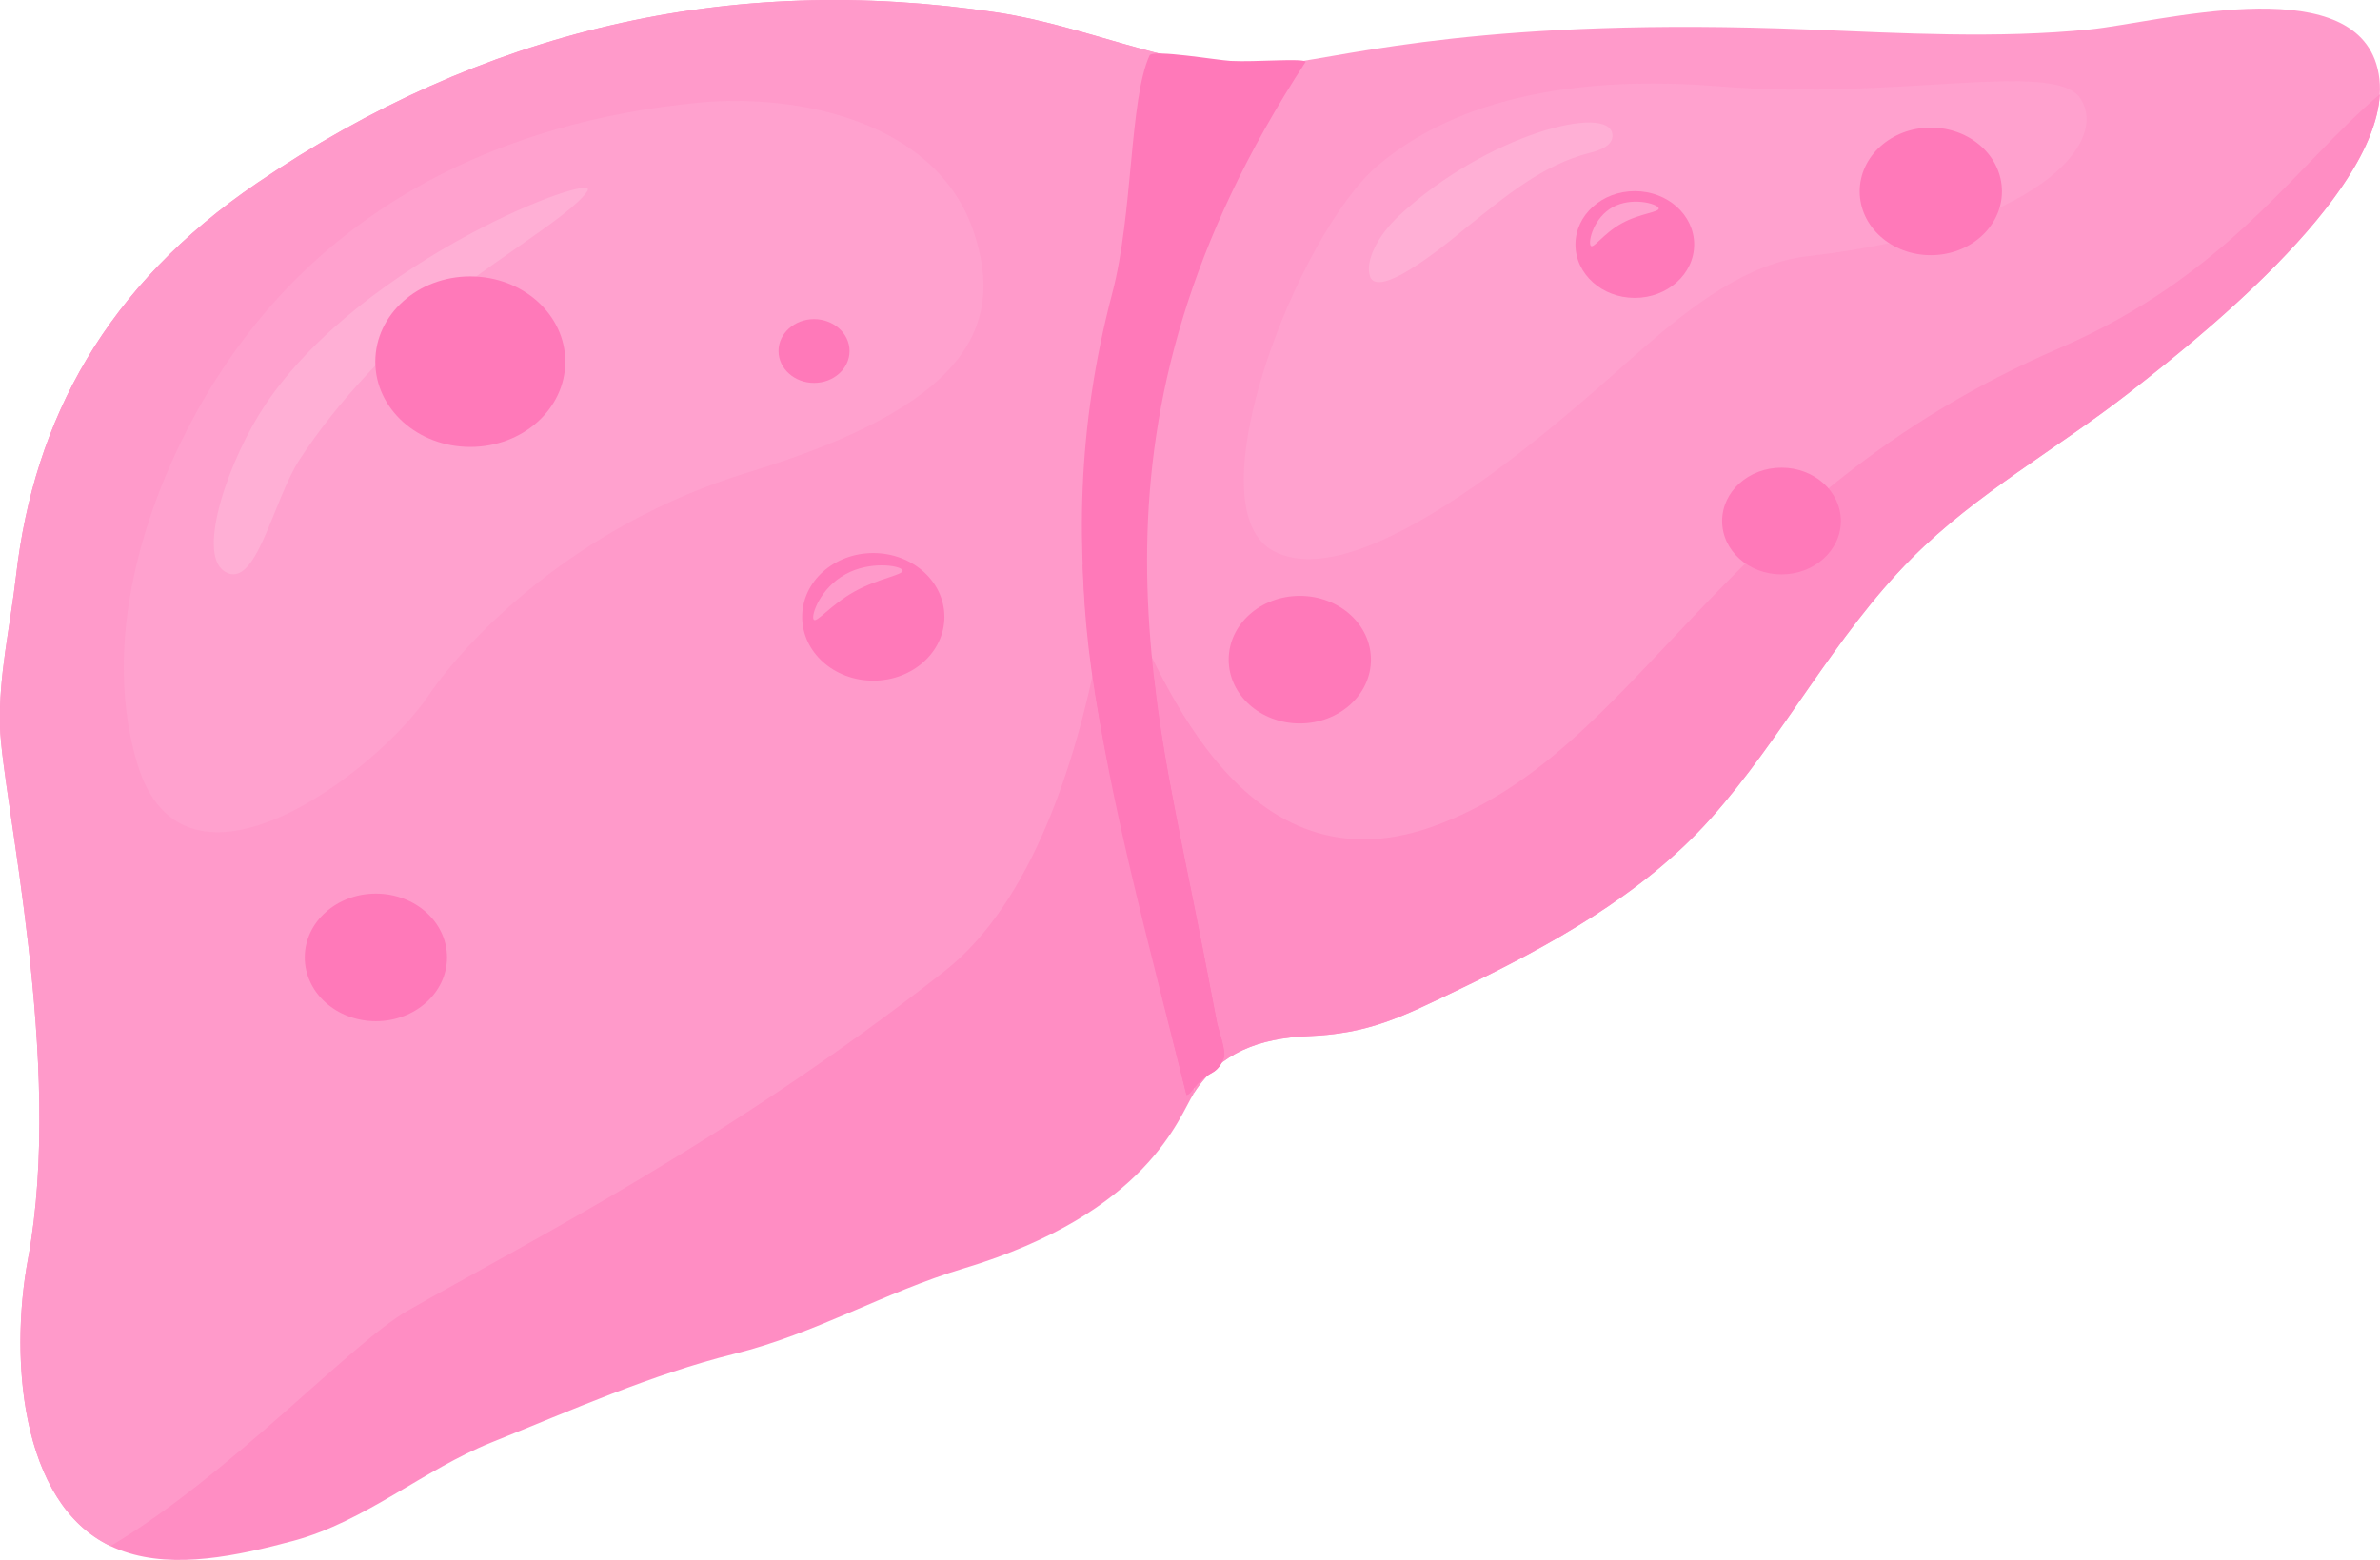
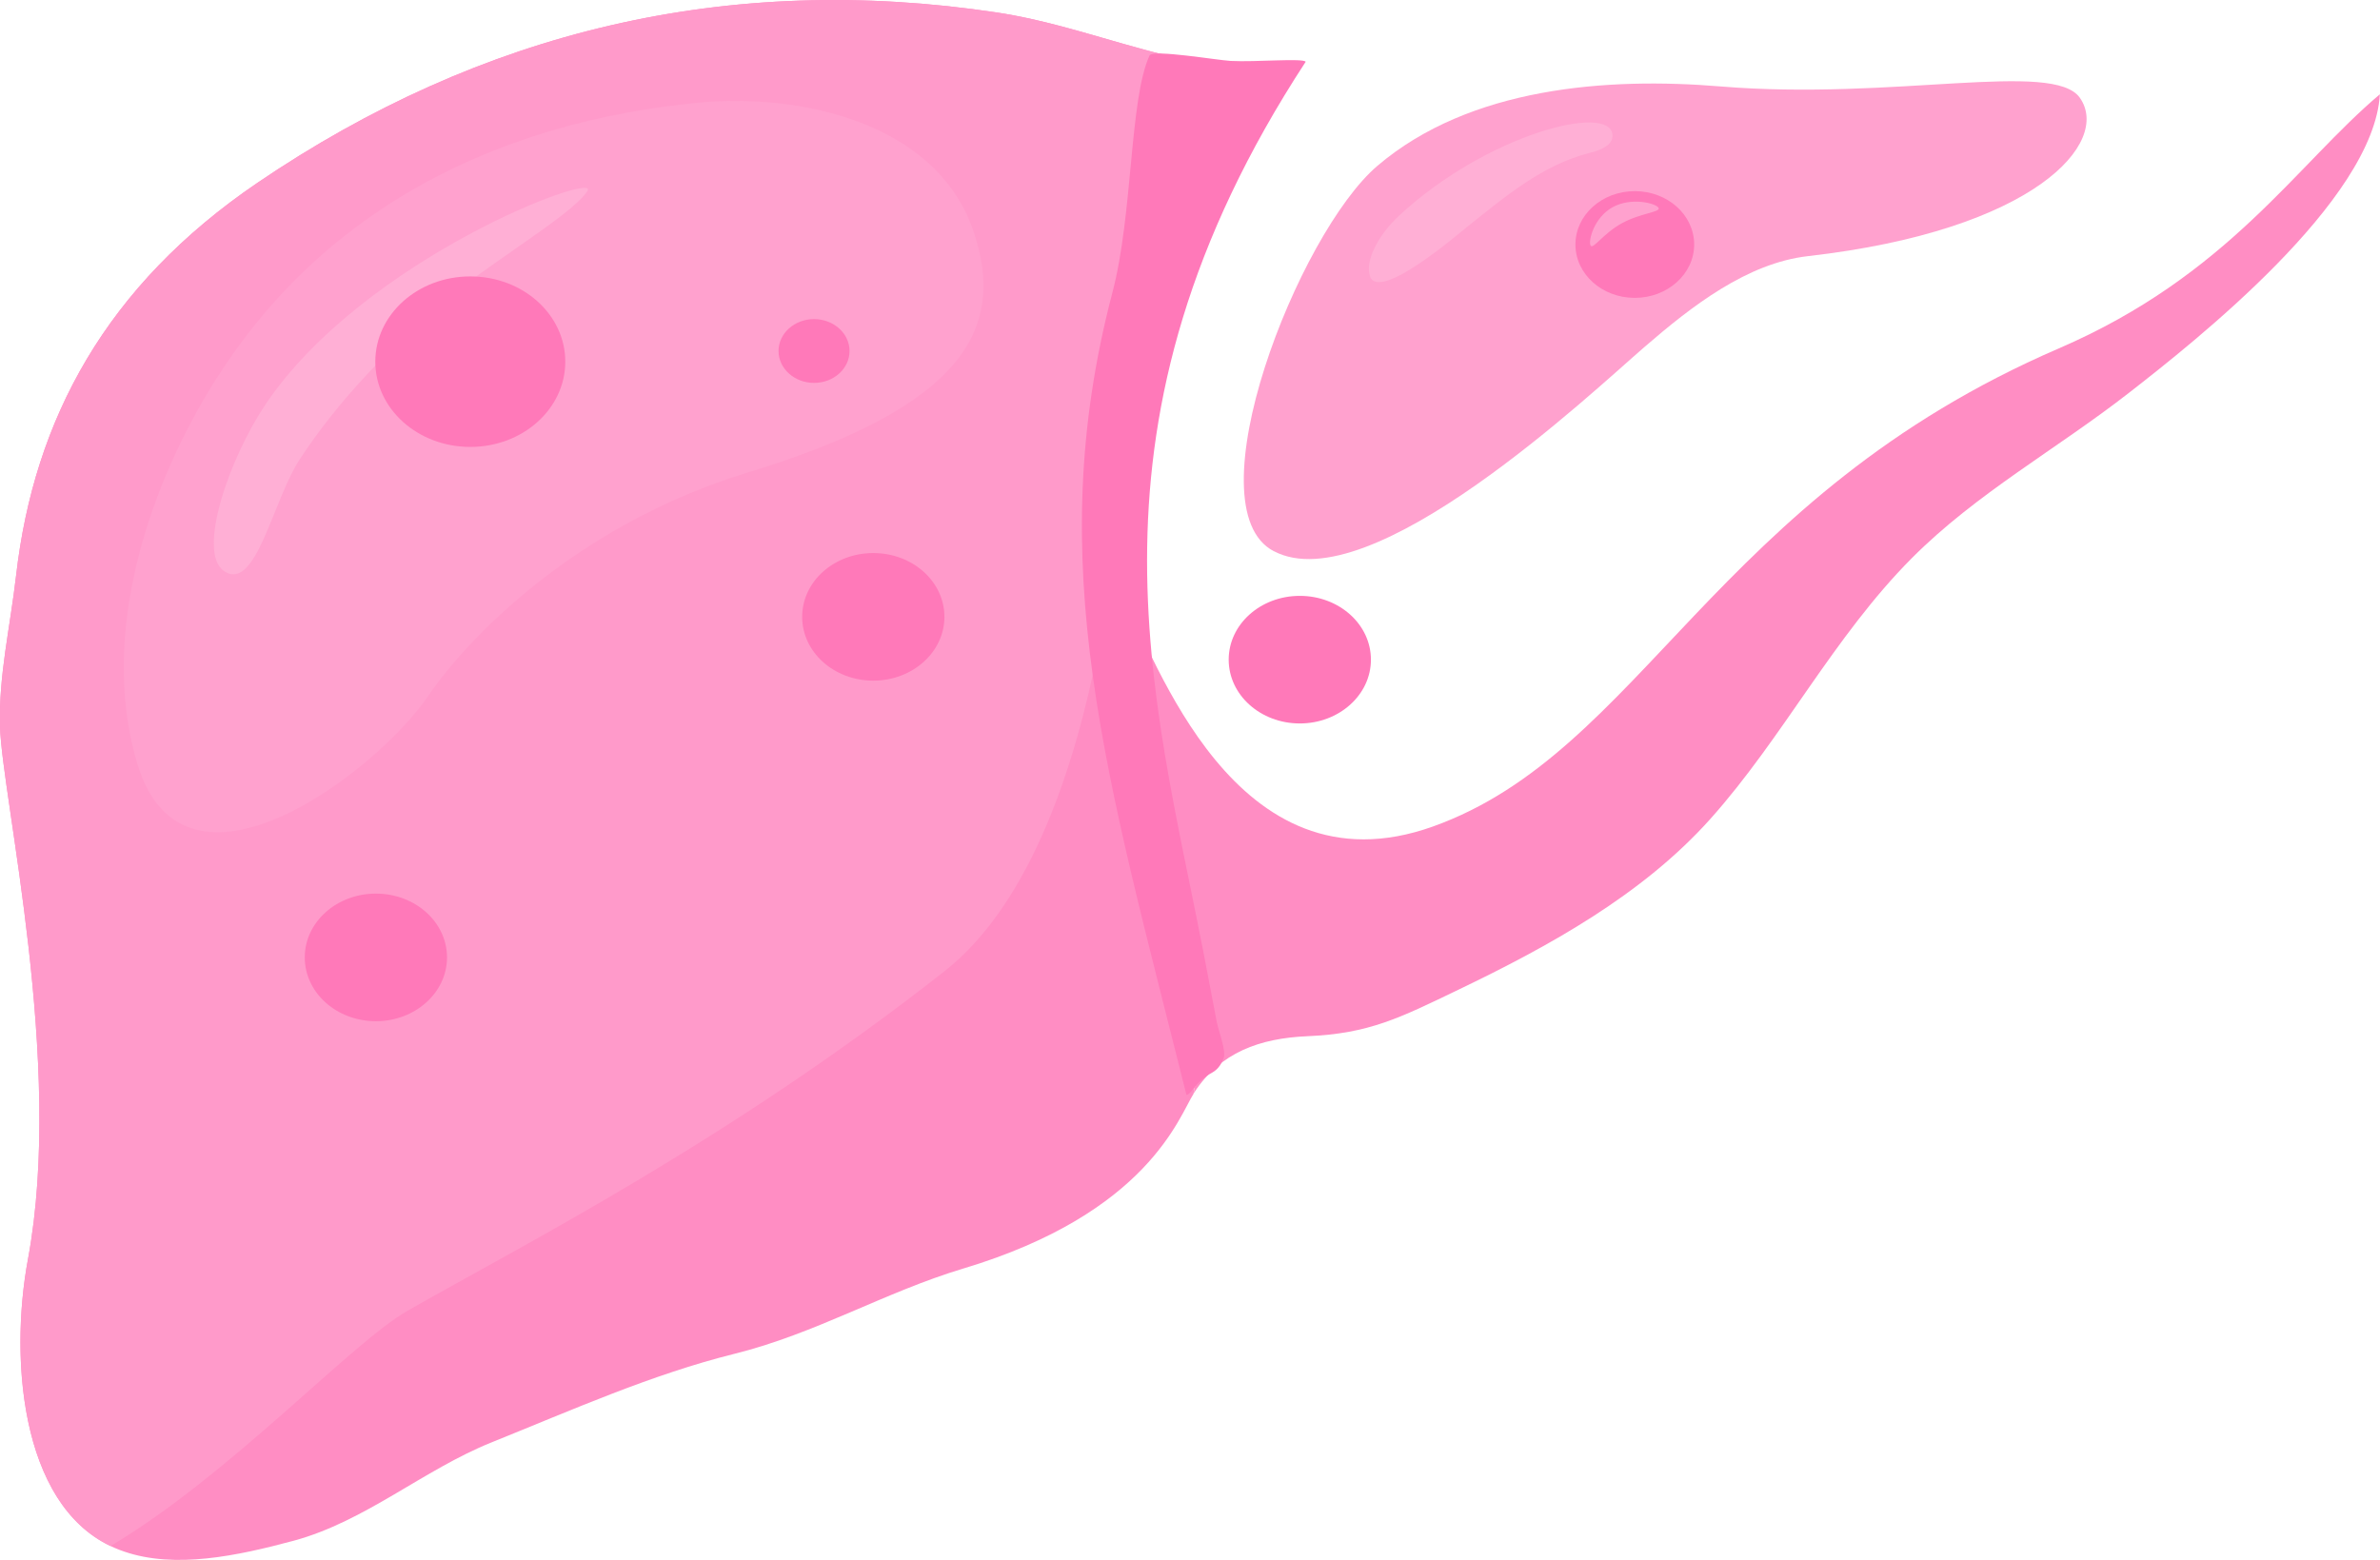
<svg xmlns="http://www.w3.org/2000/svg" id="Layer_2" data-name="Layer 2" viewBox="0 0 198.43 130.09">
  <defs>
    <style>
      .cls-1 {
        fill: #ffa1ce;
      }

      .cls-2 {
        fill: #ff9aca;
      }

      .cls-3 {
        fill: #ff79b9;
      }

      .cls-4 {
        fill: #ff8dc3;
      }

      .cls-5 {
        fill: #ffafd5;
      }
    </style>
  </defs>
  <g id="Layer_1-2" data-name="Layer 1">
    <g>
      <g>
        <path class="cls-4" d="M99.52,91.2c-1.21,1.88-3.77,9.95-19.22,14.59-6.53,1.96-12.3,5.43-19.08,7.11-6.87,1.71-13.5,4.67-20.23,7.38-5.69,2.29-10.52,6.58-16.49,8.2-4.76,1.28-9.91,2.36-14.14.91-8.61-2.92-9.62-15.83-8.03-24.38C5.38,88.66.16,66.51,0,60.56c-.11-4.27.84-8.2,1.34-12.55,1.5-13.07,7.52-24.2,20.13-32.77C40.16,2.55,60.7-2.33,83.11,1.04c7.21,1.08,14.14,4.41,20.37,4.49-13.83,31.51-11.4,42.98-4.59,73.75.8,3.66,1.44,7.87.62,11.93Z" />
        <path class="cls-2" d="M99.53,5.11c-1.72,16.49-5.41,33.58-5.92,34.51-.19-5.74-.18,29.82-14.86,41.37-18.04,14.18-35.21,22.85-44.76,28.31-4.74,2.71-14.73,13.64-24.78,19.63-7.54-3.57-8.39-15.81-6.88-23.91C5.38,88.66.16,66.51,0,60.56c-.11-4.27.84-8.2,1.34-12.55,1.5-13.07,7.52-24.2,20.13-32.77C40.16,2.55,60.7-2.33,83.11,1.04c5.56.83,10.93,3.01,16.42,4.07Z" />
-         <path class="cls-2" d="M177.51,32.75c-6.04,4.71-12.72,8.38-18.11,13.79-6.53,6.56-10.74,14.97-16.8,21.75-5.66,6.33-13.46,10.62-21.02,14.25-4.86,2.34-7.42,3.65-12.56,3.87-3.99.17-7.28,1.35-9.46,4.71h0s-.04.05-.05.08c.91-4.55,0-9.12-.88-13.08-6.64-29.56-8.85-41.35,4.85-72.6,1.27.02,2.5-.07,3.73-.23,5.41-.67,17.04-3.91,43.67-2.83,7.74.31,15.65.77,23.38-.01,5.6-.57,21.42-4.94,23.86,2.88,2.72,8.75-13.42,21.81-20.61,27.42Z" />
        <path class="cls-1" d="M18.08,31.51c-5.48,8.61-9.91,21.16-6.65,32.12,3.9,13.12,20.07.62,24.26-5.58,3.14-4.63,12.16-14.23,26.69-18.66,17.66-5.39,21.66-11.81,18.75-20.2-3.14-9.04-14.53-11.45-22.99-10.62-16.04,1.57-30.8,8.38-40.06,22.95Z" />
        <path class="cls-1" d="M106.19,45.96c-6.9-3.64,2.04-26.51,8.66-32.14,7.7-6.55,19.12-7.4,28.63-6.61,14.4,1.19,27.73-2.21,29.93.95,2.6,3.72-3.72,11.04-22.68,13.2-5.06.58-9.68,4.16-13.64,7.59-4.41,3.81-22.83,21.26-30.89,17.01Z" />
        <path class="cls-4" d="M198.42,7.86c-.51,8.89-15.52,20.69-20.91,24.89-6.04,4.71-12.72,8.38-18.11,13.79-6.53,6.56-10.74,14.97-16.8,21.75-5.66,6.33-13.46,10.62-21.02,14.25-4.86,2.34-7.42,3.65-12.56,3.87-3.99.17-7.28,1.35-9.46,4.71h0s-.04.05-.05.08c1.6-7.97-1.51-10.76-5.63-40.68,2.36,3.74,8.94,24.37,25.6,18.4,17.39-6.23,23.34-27.42,52.18-39.87,14.11-6.09,19.8-15.32,26.76-21.19Z" />
        <path class="cls-5" d="M48.98,15.91c1.06-1.71-18.6,5.57-26.84,17.81-3.01,4.47-5.77,12.36-3.45,13.91,2.65,1.77,4.05-5.89,6.29-9.31,3.37-5.15,7.37-9,10.39-11.79,4.38-4.06,12.28-8.48,13.61-10.61Z" />
        <path class="cls-5" d="M114.24,23.08c-.47-1.2.57-3.39,2.41-5.1,7.29-6.77,17.6-9.42,17.79-6.73.06.88-1.04,1.29-1.9,1.5-3.93.99-7.07,3.66-10.17,6.13-.72.57-7.32,6.28-8.14,4.19Z" />
      </g>
      <g>
        <path class="cls-3" d="M101.46,85.28c.13.65.81,2.43.55,2.99-.13.29-.34.85-.97,1.19-1.42.77-1.66,1.76-2.12,1.85-6.63-26.54-12.12-44.26-6.18-66.89,1.73-6.54,1.42-16.17,3.11-19.81.36-.49,5.57.4,6.75.47,2.09.11,6.03-.25,6.26.07-19.73,30.19-12.66,52.98-8.55,74.12.39,2,.77,4.01,1.15,6.02Z" />
-         <path class="cls-3" d="M102.02,88.28c-.13.29-.34.85-.97,1.19-1.42.77-1.66,1.76-2.12,1.85-6.99-27.98-8.37-34.8-8.67-44.33,1.14,2.61,3.12,6.89,5.96,9.65.67,6.67,2.5,14.14,5.25,28.64.13.65.81,2.43.55,2.99Z" />
      </g>
      <g>
        <path class="cls-3" d="M39.21,37.27c4.38,0,7.92-3.18,7.92-7.11s-3.54-7.11-7.92-7.11-7.92,3.18-7.92,7.11,3.54,7.11,7.92,7.11Z" />
        <path class="cls-3" d="M72.81,56.76c3.27,0,5.93-2.38,5.93-5.32s-2.65-5.32-5.93-5.32-5.93,2.38-5.93,5.32,2.65,5.32,5.93,5.32Z" />
-         <path class="cls-2" d="M71.26,49.32c2.05-1.13,4.2-1.39,3.98-1.78s-2.73-.78-4.77.36c-2.05,1.13-2.85,3.36-2.64,3.75s1.38-1.19,3.43-2.33Z" />
        <path class="cls-3" d="M31.34,85.16c3.27,0,5.93-2.38,5.93-5.32s-2.65-5.32-5.93-5.32-5.93,2.38-5.93,5.32,2.65,5.32,5.93,5.32Z" />
        <path class="cls-3" d="M136.3,24.84c2.72,0,4.95-1.99,4.95-4.45s-2.21-4.45-4.95-4.45-4.95,1.99-4.95,4.45,2.21,4.45,4.95,4.45Z" />
-         <path class="cls-3" d="M148.53,47.9c2.72,0,4.95-1.99,4.95-4.45s-2.21-4.45-4.95-4.45-4.95,1.99-4.95,4.45,2.21,4.45,4.95,4.45Z" />
        <path class="cls-3" d="M67.87,31.93c1.64,0,2.96-1.19,2.96-2.66s-1.33-2.66-2.96-2.66-2.96,1.19-2.96,2.66,1.33,2.66,2.96,2.66Z" />
        <path class="cls-3" d="M108.37,60.33c3.27,0,5.93-2.38,5.93-5.32s-2.65-5.32-5.93-5.32-5.93,2.38-5.93,5.32,2.65,5.32,5.93,5.32Z" />
-         <path class="cls-3" d="M160.98,21.28c3.27,0,5.93-2.38,5.93-5.32s-2.65-5.32-5.93-5.32-5.93,2.38-5.93,5.32,2.65,5.32,5.93,5.32Z" />
        <path class="cls-1" d="M135.2,18.63c1.56-.87,3.29-.93,3.08-1.3s-2.26-.92-3.83-.05-2.04,2.82-1.84,3.19,1.02-.97,2.59-1.84Z" />
      </g>
    </g>
  </g>
</svg>